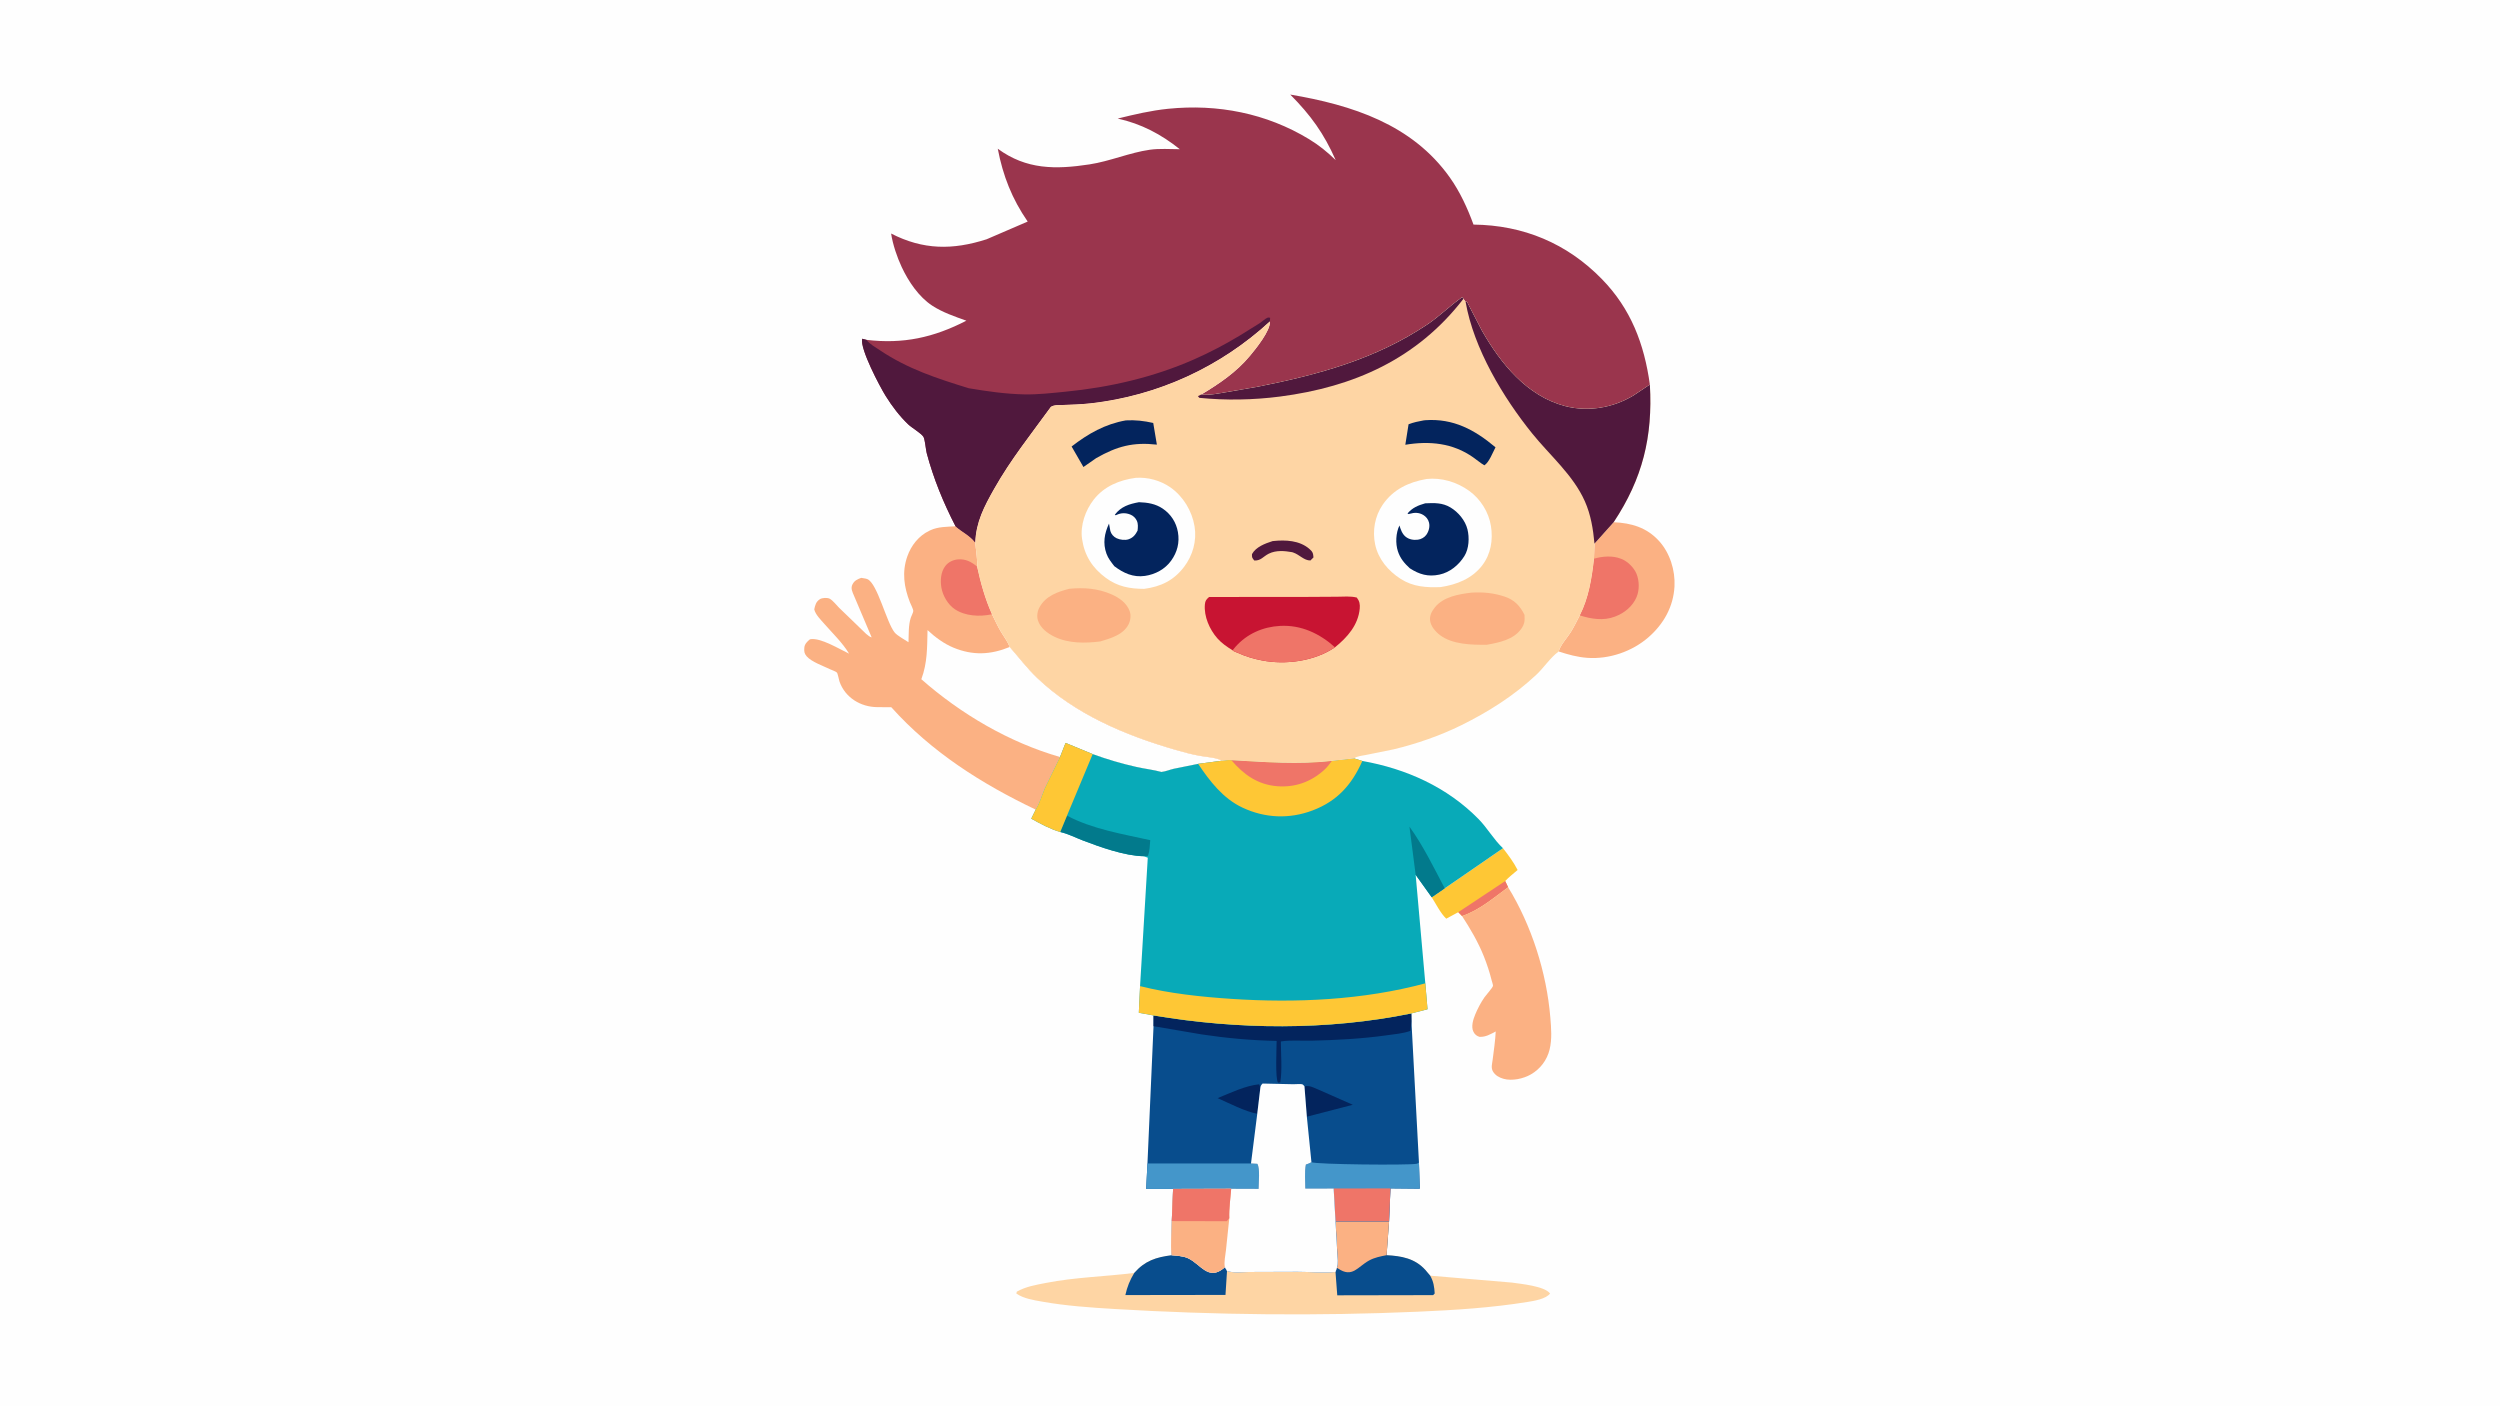
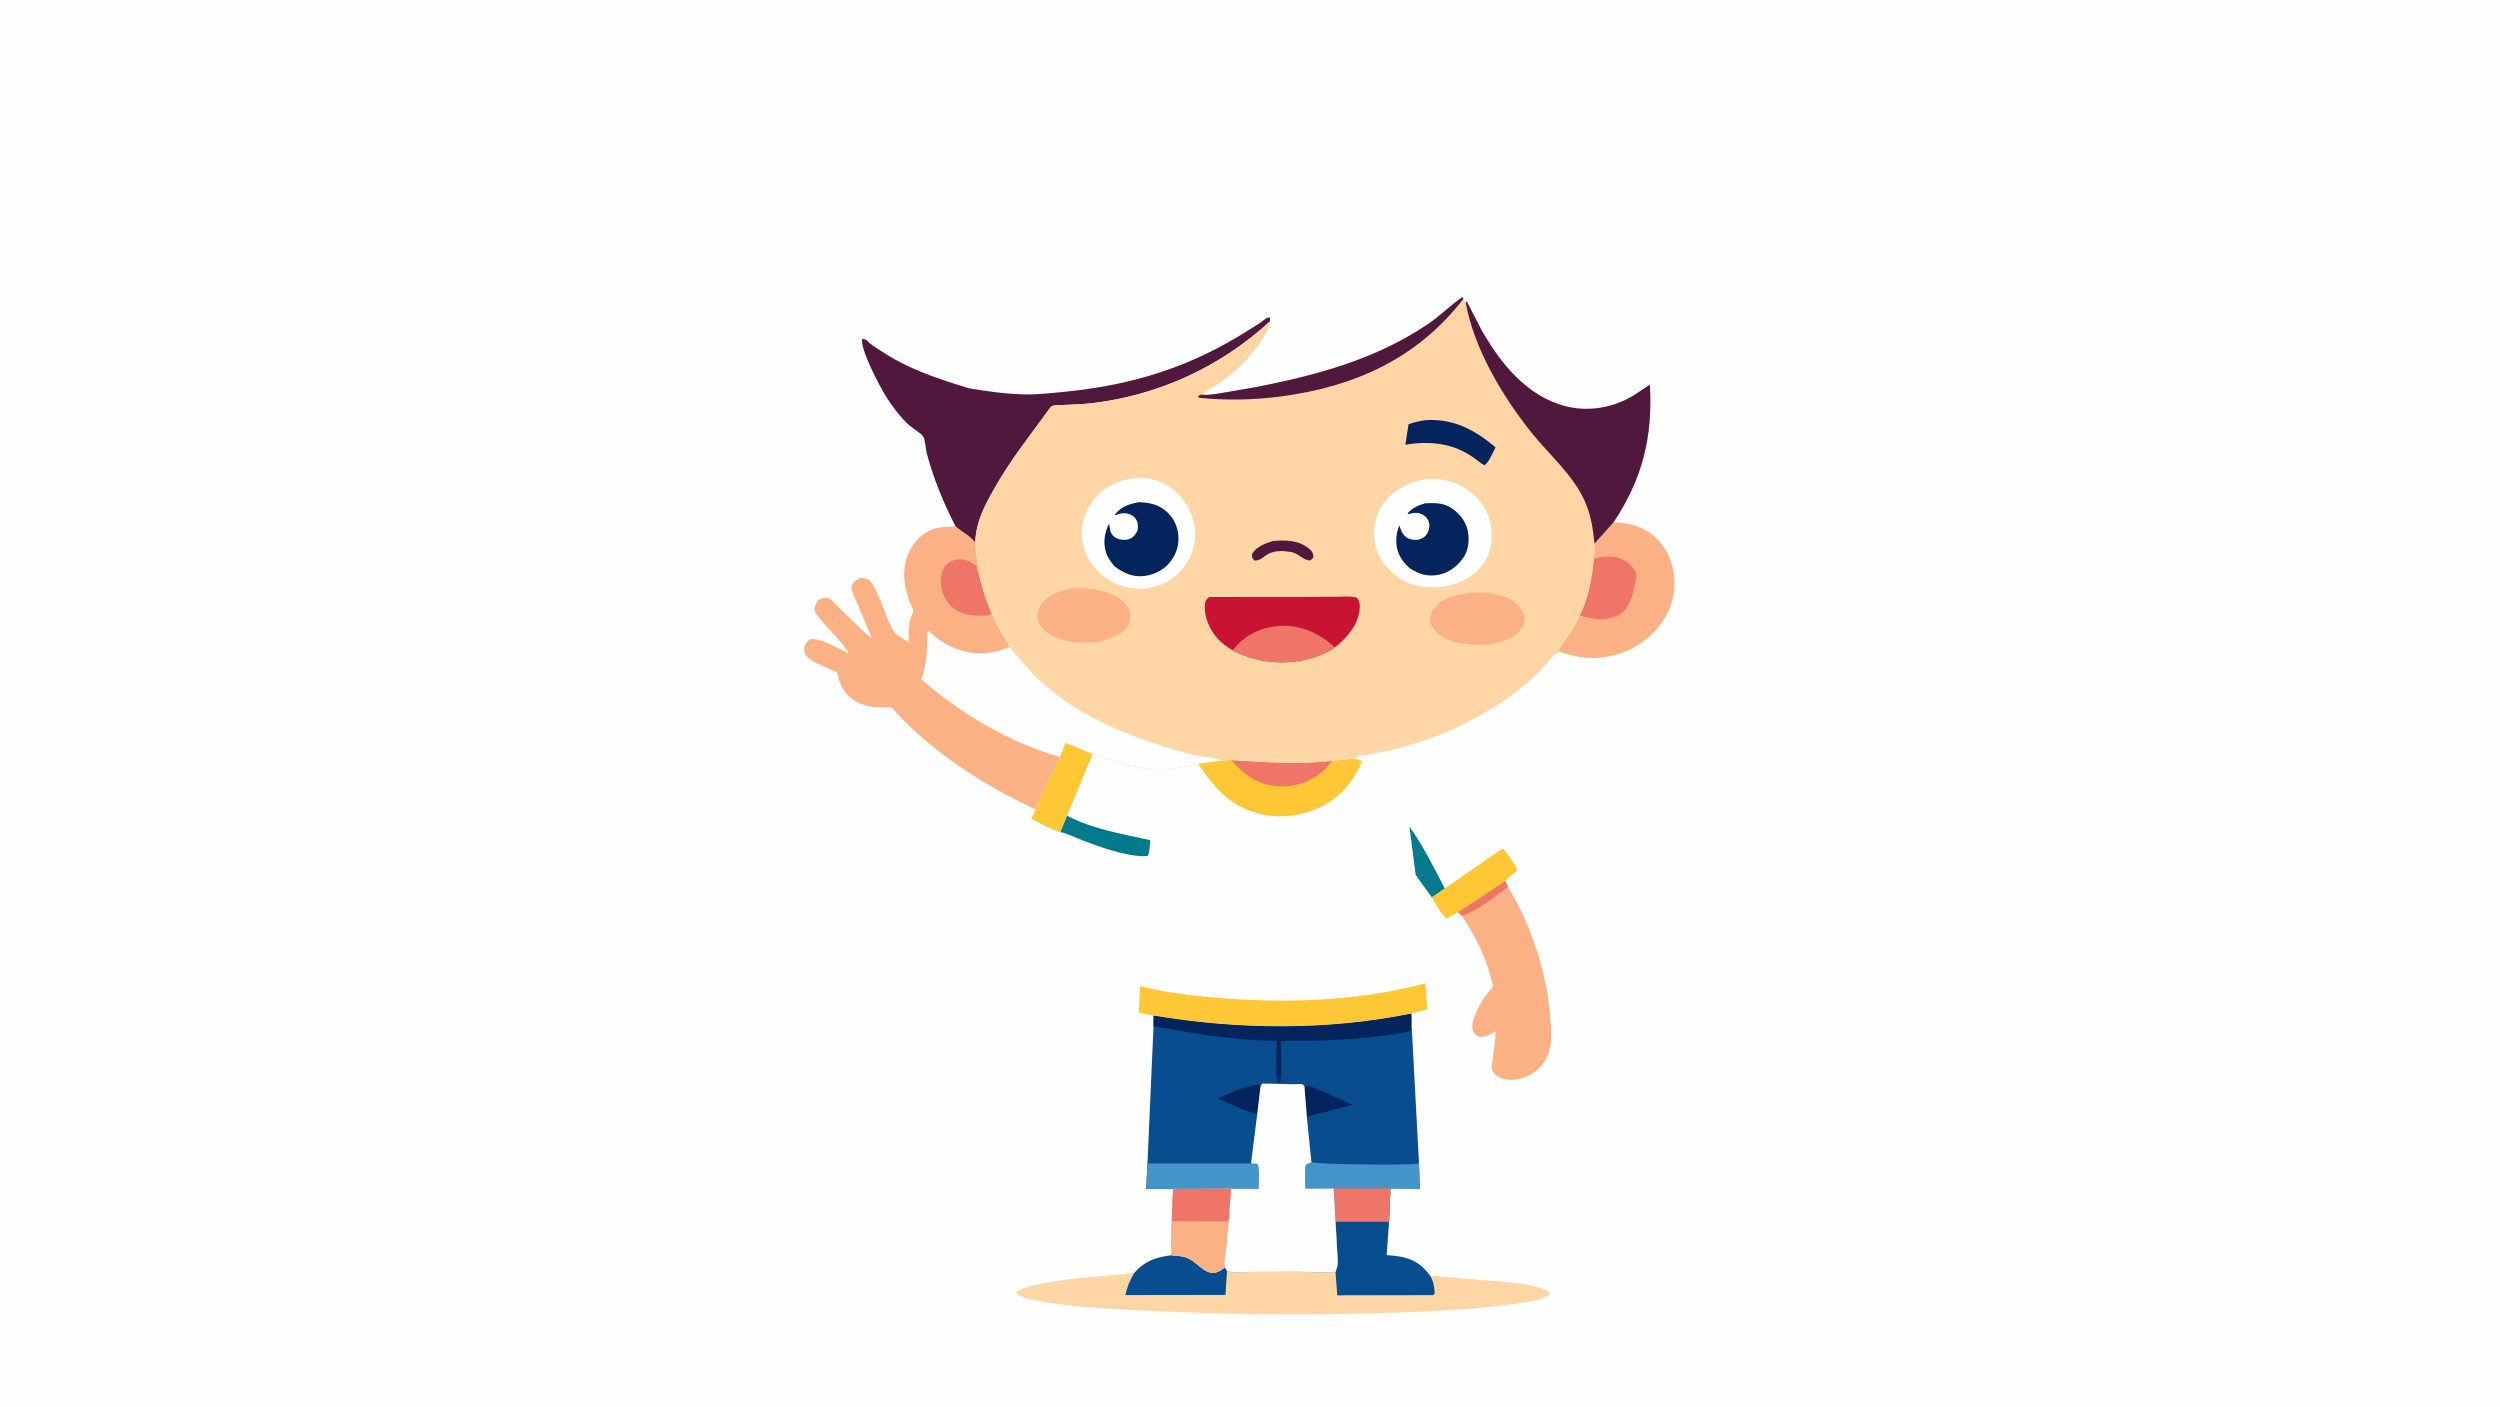
<svg xmlns="http://www.w3.org/2000/svg" version="1.1" style="display: block;" viewBox="0 0 2048 1152" width="1820" height="1024">
  <path transform="translate(0,0)" fill="rgb(254,254,254)" d="M -0 -0 L 2048 0 L 2048 1152 L -0 1152 L -0 -0 z" />
  <path transform="translate(0,0)" fill="rgb(254,199,53)" d="M 1231.25 694.719 C 1235.58 700.293 1240.03 706.244 1243.23 712.554 C 1239.91 715.481 1236.02 718.365 1233.06 721.62 L 1235.44 726.65 C 1223.4 735.418 1211.98 745.416 1197.69 750.259 L 1194.64 747.113 L 1184.77 752.446 C 1180.14 748.074 1176.34 740.359 1172.86 734.898 L 1183.51 727.594 L 1231.25 694.719 z" />
  <path transform="translate(0,0)" fill="rgb(239,117,104)" d="M 1233.06 721.62 L 1235.44 726.65 C 1223.4 735.418 1211.98 745.416 1197.69 750.259 L 1194.64 747.113 L 1233.06 721.62 z" />
  <path transform="translate(0,0)" fill="rgb(251,177,131)" d="M 1306.2 445.199 L 1321.9 427.658 C 1336.33 428.301 1348.94 431.918 1359.05 443 C 1368.01 452.831 1372.45 467.092 1371.74 480.294 C 1370.84 496.92 1362.87 511.037 1350.47 521.865 C 1337.01 533.618 1318.32 539.997 1300.49 538.777 C 1292.4 538.224 1284.58 536.087 1276.92 533.552 C 1278.02 528.56 1283.95 522.242 1286.73 517.769 C 1289.47 513.371 1291.75 508.58 1294.14 503.978 C 1301.45 489.726 1304.05 473.273 1305.79 457.549 L 1306.2 445.199 z" />
-   <path transform="translate(0,0)" fill="rgb(239,117,104)" d="M 1305.79 457.549 C 1312.69 455.548 1320.84 454.856 1327.65 457.5 L 1328.26 457.731 C 1333.37 459.699 1338.49 464.803 1340.6 469.863 C 1343 475.65 1343.11 483.25 1340.66 489.016 C 1337.36 496.739 1330.73 502.011 1323 504.98 C 1313.55 508.611 1303.51 506.958 1294.14 503.978 C 1301.45 489.726 1304.05 473.273 1305.79 457.549 z" />
+   <path transform="translate(0,0)" fill="rgb(239,117,104)" d="M 1305.79 457.549 C 1312.69 455.548 1320.84 454.856 1327.65 457.5 L 1328.26 457.731 C 1333.37 459.699 1338.49 464.803 1340.6 469.863 C 1337.36 496.739 1330.73 502.011 1323 504.98 C 1313.55 508.611 1303.51 506.958 1294.14 503.978 C 1301.45 489.726 1304.05 473.273 1305.79 457.549 z" />
  <path transform="translate(0,0)" fill="rgb(251,177,131)" d="M 1235.44 726.65 C 1254.74 758.075 1267.02 796.777 1270.04 833.5 C 1270.74 842.059 1271.5 851.165 1269.44 859.605 C 1267.32 868.306 1261.79 875.618 1254.01 880.065 C 1247.92 883.547 1238.7 885.559 1231.82 883.647 C 1228.24 882.652 1224.86 880.84 1222.97 877.507 C 1221.28 874.55 1222.38 871.148 1222.78 868 C 1223.77 860.357 1224.89 852.521 1225.3 844.835 C 1220.97 847.095 1217.06 849.501 1212 849.248 C 1209.6 848.485 1208.15 847.307 1207 845 C 1204.94 840.908 1206.85 834.895 1208.5 830.924 C 1210.49 826.098 1213.11 821.129 1216.08 816.838 C 1217.26 815.125 1222.77 809.011 1223.06 807.486 C 1223.19 806.763 1222.21 803.962 1221.98 803.044 C 1220.31 796.325 1218.14 789.743 1215.58 783.309 C 1210.97 771.752 1204.49 760.641 1197.69 750.259 C 1211.98 745.416 1223.4 735.418 1235.44 726.65 z" />
  <path transform="translate(0,0)" fill="rgb(254,213,164)" d="M 1094.06 1000.42 L 1137.93 1000.44 L 1135.9 1028.11 C 1148.09 1028.76 1159.12 1030.7 1167.7 1040.25 L 1171.61 1044.88 L 1238.55 1050.55 C 1246.24 1051.67 1265.3 1053.44 1269.82 1059.5 C 1266.41 1064.01 1256.81 1065.54 1251.42 1066.41 C 1221.95 1071.19 1191.52 1073.1 1161.72 1074.4 C 1079.26 1078 995.6 1077.12 913.234 1072.2 C 893.425 1071.01 873.228 1069.65 853.683 1066.15 C 846.762 1064.91 838.362 1063.65 832.572 1059.5 L 833 1057.96 C 840.554 1053.74 848.533 1052.46 856.903 1050.82 C 880.753 1046.15 905.124 1045.65 929.18 1042.65 C 937.97 1032.64 947.043 1029.78 959.818 1028.14 C 964.121 1028.59 969.221 1028.76 973.178 1030.57 C 983.424 1035.26 989.774 1049.12 1002.22 1038.96 L 1003.41 1037.96 L 1005.17 1041.01 C 1010.2 1042.91 1018.05 1041.88 1023.44 1041.87 L 1062.86 1041.73 C 1073 1041.71 1084.02 1042.84 1094.04 1041.85 L 1095.21 1038.38 C 1096.44 1034.67 1095.71 1030.38 1095.52 1026.51 L 1094.06 1000.42 z" />
  <path transform="translate(0,0)" fill="rgb(8,77,141)" d="M 959.818 1028.14 C 964.121 1028.59 969.221 1028.76 973.178 1030.57 C 983.424 1035.26 989.774 1049.12 1002.22 1038.96 L 1003.41 1037.96 L 1005.17 1041.01 L 1003.92 1060.66 L 921.893 1060.78 C 923.395 1054 925.564 1048.63 929.18 1042.65 C 937.97 1032.64 947.043 1029.78 959.818 1028.14 z" />
  <path transform="translate(0,0)" fill="rgb(8,77,141)" d="M 1094.06 1000.42 L 1137.93 1000.44 L 1135.9 1028.11 C 1148.09 1028.76 1159.12 1030.7 1167.7 1040.25 L 1171.61 1044.88 C 1174.37 1049.73 1174.98 1053.99 1175.31 1059.5 L 1174 1060.83 L 1095.48 1060.98 L 1094.04 1041.85 L 1095.21 1038.38 C 1096.44 1034.67 1095.71 1030.38 1095.52 1026.51 L 1094.06 1000.42 z" />
-   <path transform="translate(0,0)" fill="rgb(251,177,131)" d="M 1094.06 1000.42 L 1137.93 1000.44 L 1135.9 1028.11 C 1130.98 1029.06 1126.01 1030.01 1121.57 1032.45 C 1111.99 1037.73 1107.88 1046.97 1096.08 1038.99 L 1095.21 1038.38 C 1096.44 1034.67 1095.71 1030.38 1095.52 1026.51 L 1094.06 1000.42 z" />
  <path transform="translate(0,0)" fill="rgb(251,177,131)" d="M 782.798 430.99 C 788.086 435.761 794.474 438.355 798.927 444.302 C 799.083 447.306 801.265 462.439 800.437 464.028 C 803.337 477.336 807.027 490.58 812.605 503.041 C 814.934 507.711 817.133 512.565 819.772 517.062 C 822.287 521.346 825.356 525.198 827.171 529.866 C 834.719 538.458 841.172 547.089 849.506 555.081 C 880.62 584.912 921.98 602.297 962.811 614.084 C 969.568 616.034 976.214 617.874 983.153 619.082 C 988.888 620.081 996.035 620.365 1001.19 623.01 L 981.519 625.617 L 961.5 629.658 C 958.151 630.449 954.876 631.873 951.463 632.259 C 944.878 630.459 937.735 629.679 931.027 628.172 C 918.774 625.421 906.923 621.926 895.127 617.628 L 872.92 608.469 L 868.39 619.992 L 856.021 645.388 C 853.608 650.923 851.666 658.088 848.433 663.09 C 804.277 642.002 763.112 616.001 730.148 579.22 L 718.556 579.141 C 704.97 579.023 692.263 571.267 687.694 558.121 C 687.245 556.826 686.29 551.551 685.591 550.822 C 684.695 549.887 681.198 548.702 679.917 548.08 C 674.394 545.4 664.789 542.084 660.807 537.5 C 658.847 535.244 658.672 533.437 658.883 530.595 C 659.12 527.401 661.223 525.493 663.5 523.571 C 672.025 521.825 687.658 531.687 695.568 535.332 C 690.202 526.427 682.272 518.888 675.435 511.078 C 672.555 507.788 667.948 503.327 667.032 499 C 667.818 495.525 668.466 492.722 671.72 490.671 C 673.516 489.539 677.812 489.289 679.725 490.345 C 682.32 491.777 685.199 495.558 687.373 497.717 L 705.742 515.465 C 707.901 517.514 711.255 521.283 714.068 522.019 L 699.716 488.159 C 698.4 485.001 696.6 481.883 698.385 478.5 C 700.02 475.401 702.389 474.384 705.5 473.24 C 706.967 473.538 709.15 473.708 710.5 474.256 C 718.804 477.625 726.237 510.056 732.971 518.089 C 735.222 520.776 741.18 523.848 744.244 525.959 C 744.503 519.44 744.081 511.926 746.185 505.71 C 746.599 504.485 748.155 501.543 748.149 500.407 C 748.14 498.732 746.094 494.995 745.424 493.281 C 740.56 480.824 738.763 468.5 743.268 455.667 C 746.433 446.652 752.614 438.807 761.334 434.632 L 762.08 434.28 C 768.372 431.26 775.938 431.424 782.798 430.99 z" />
  <path transform="translate(0,0)" fill="rgb(239,117,104)" d="M 812.605 503.041 L 812.082 503.166 C 802.416 505.201 790.644 504.574 782.256 498.972 C 776.583 495.185 772.377 488.006 771.204 481.318 C 770.17 475.416 770.664 468.345 774.467 463.466 C 776.998 460.218 780.766 458.444 784.818 458.118 C 791.073 457.614 795.816 460.143 800.437 464.028 C 803.337 477.336 807.027 490.58 812.605 503.041 z" />
  <path transform="translate(0,0)" fill="rgb(254,254,254)" d="M 868.39 619.992 C 826.67 608.037 787.2 584.792 754.761 556.292 C 759.797 542.635 759.488 530.363 759.827 516.046 C 766.056 521.825 773.226 527.185 781.134 530.441 C 796.986 536.969 811.512 536.297 827.171 529.866 C 834.719 538.458 841.172 547.089 849.506 555.081 C 880.62 584.912 921.98 602.297 962.811 614.084 C 969.568 616.034 976.214 617.874 983.153 619.082 C 988.888 620.081 996.035 620.365 1001.19 623.01 L 981.519 625.617 L 961.5 629.658 C 958.151 630.449 954.876 631.873 951.463 632.259 C 944.878 630.459 937.735 629.679 931.027 628.172 C 918.774 625.421 906.923 621.926 895.127 617.628 L 872.92 608.469 L 868.39 619.992 z" />
  <path transform="translate(0,0)" fill="rgb(8,77,141)" d="M 945.012 831.734 C 1014.37 843.394 1087.12 844.149 1156.15 830.082 L 1156.25 836.623 L 1162.41 952.184 L 1163.1 973.637 L 1139.07 973.389 L 1137.93 1000.44 L 1094.06 1000.42 L 1095.52 1026.51 C 1095.71 1030.38 1096.44 1034.67 1095.21 1038.38 L 1094.04 1041.85 C 1084.02 1042.84 1073 1041.71 1062.86 1041.73 L 1023.44 1041.87 C 1018.05 1041.88 1010.2 1042.91 1005.17 1041.01 L 1003.41 1037.96 L 1002.22 1038.96 C 989.774 1049.12 983.424 1035.26 973.178 1030.57 C 969.221 1028.76 964.121 1028.59 959.818 1028.14 C 958.679 1019.44 959.86 1009.06 959.911 1000.18 L 960.991 973.826 L 938.92 973.817 L 939.998 952.995 L 944.974 840.52 L 945.012 831.734 z" />
  <path transform="translate(0,0)" fill="rgb(3,36,93)" d="M 1029.94 912.273 C 1019.5 910.251 1007.28 903.767 997.467 899.436 C 1007.81 895.249 1020.44 889.146 1031.5 888.111 L 1032.51 890.671 L 1029.94 912.273 z" />
  <path transform="translate(0,0)" fill="rgb(3,36,93)" d="M 1068.61 889.747 C 1072.92 888.802 1076.23 890.946 1080.27 892.568 L 1108.21 904.895 L 1070.57 914.658 L 1068.61 889.747 z" />
  <path transform="translate(0,0)" fill="rgb(68,150,202)" d="M 939.998 952.995 L 1024.81 952.977 L 1030 953.264 C 1032.36 957.09 1031.03 968.815 1031.02 973.763 L 1008.59 973.682 L 960.991 973.826 L 938.92 973.817 L 939.998 952.995 z" />
  <path transform="translate(0,0)" fill="rgb(3,36,93)" d="M 945.012 831.734 C 1014.37 843.394 1087.12 844.149 1156.15 830.082 L 1156.25 836.623 L 1155.5 844.304 C 1149.52 846.524 1142.04 847.124 1135.72 848.009 C 1115.48 850.845 1094.49 851.932 1074.07 852.396 C 1066.21 852.574 1056.92 851.747 1049.28 853.026 C 1049.3 863.761 1050.5 875.953 1048.82 886.5 L 1047 886.778 C 1044.51 883.884 1045.83 857.86 1045.82 852.581 C 1025.12 852.146 1004.92 850.347 984.452 847.255 L 944.974 840.52 L 945.012 831.734 z" />
  <path transform="translate(0,0)" fill="rgb(68,150,202)" d="M 1074.33 951.927 C 1077.72 953.79 1153.44 954.562 1160.48 953.23 C 1161.31 953.072 1161.75 952.682 1162.41 952.184 L 1163.1 973.637 L 1139.07 973.389 L 1137.93 1000.44 L 1094.06 1000.42 L 1092.54 973.468 L 1069.32 973.512 C 1069.31 967.258 1068.61 959.962 1069.77 953.861 C 1071.25 953.401 1072.53 952.892 1073.9 952.16 L 1074.33 951.927 z" />
  <path transform="translate(0,0)" fill="rgb(239,117,104)" d="M 1092.54 973.468 L 1139.07 973.389 L 1137.93 1000.44 L 1094.06 1000.42 L 1092.54 973.468 z" />
  <path transform="translate(0,0)" fill="rgb(254,254,254)" d="M 1032.51 890.671 C 1032.83 889.152 1033.24 888.601 1034.32 887.5 L 1059.52 888.058 C 1061.06 888.085 1065.76 887.639 1067 888.189 C 1067.68 888.492 1068.07 889.228 1068.61 889.747 L 1070.57 914.658 L 1074.33 951.927 L 1073.9 952.16 C 1072.53 952.892 1071.25 953.401 1069.77 953.861 C 1068.61 959.962 1069.31 967.258 1069.32 973.512 L 1092.54 973.468 L 1094.06 1000.42 L 1095.52 1026.51 C 1095.71 1030.38 1096.44 1034.67 1095.21 1038.38 L 1094.04 1041.85 C 1084.02 1042.84 1073 1041.71 1062.86 1041.73 L 1023.44 1041.87 C 1018.05 1041.88 1010.2 1042.91 1005.17 1041.01 L 1003.41 1037.96 L 1002.22 1038.96 C 989.774 1049.12 983.424 1035.26 973.178 1030.57 C 969.221 1028.76 964.121 1028.59 959.818 1028.14 C 958.679 1019.44 959.86 1009.06 959.911 1000.18 L 960.991 973.826 L 1008.59 973.682 L 1031.02 973.763 C 1031.03 968.815 1032.36 957.09 1030 953.264 L 1024.81 952.977 L 1029.94 912.273 L 1032.51 890.671 z" />
  <path transform="translate(0,0)" fill="rgb(251,177,131)" d="M 960.991 973.826 L 1008.59 973.682 C 1008 981.546 1006.73 989.954 1007.04 997.808 L 1004.31 1023.98 C 1003.85 1028.27 1002.57 1033.74 1003.41 1037.96 L 1002.22 1038.96 C 989.774 1049.12 983.424 1035.26 973.178 1030.57 C 969.221 1028.76 964.121 1028.59 959.818 1028.14 C 958.679 1019.44 959.86 1009.06 959.911 1000.18 L 960.991 973.826 z" />
  <path transform="translate(0,0)" fill="rgb(239,117,104)" d="M 960.991 973.826 L 1008.59 973.682 C 1008 981.546 1006.73 989.954 1007.04 997.808 L 1005 1000.28 L 959.911 1000.18 L 960.991 973.826 z" />
-   <path transform="translate(0,0)" fill="rgb(8,170,184)" d="M 868.39 619.992 L 872.92 608.469 L 895.127 617.628 C 906.923 621.926 918.774 625.421 931.027 628.172 C 937.735 629.679 944.878 630.459 951.463 632.259 C 954.876 631.873 958.151 630.449 961.5 629.658 L 981.519 625.617 L 1001.19 623.01 C 1003.45 622.845 1006.55 622.204 1008.73 622.581 C 1035.8 624.108 1064.1 626.422 1091.1 623.135 L 1109.2 621.11 L 1116.05 623.241 C 1151.9 629.611 1185.52 644.614 1211.31 670.906 C 1218.43 678.17 1223.96 688.002 1231.25 694.719 L 1183.51 727.594 L 1172.86 734.898 L 1159.71 716.524 L 1167.62 805.411 L 1169.43 826.638 L 1156.15 830.082 C 1087.12 844.149 1014.37 843.394 945.012 831.734 L 932.915 829.51 L 933.937 807.69 L 940.26 702.5 L 936.875 701.264 C 921.597 701.089 901.052 693.721 886.744 688.226 C 880.644 685.884 874.959 682.877 868.538 681.437 C 860.599 679.164 852.013 674.568 844.799 670.509 L 848.433 663.09 C 851.666 658.088 853.608 650.923 856.021 645.388 L 868.39 619.992 z" />
  <path transform="translate(0,0)" fill="rgb(2,122,140)" d="M 1159.71 716.524 L 1154.62 677.066 C 1165.68 692.303 1174.76 710.893 1183.51 727.594 L 1172.86 734.898 L 1159.71 716.524 z" />
  <path transform="translate(0,0)" fill="rgb(2,122,140)" d="M 874.085 668.041 C 894.689 679.031 919.723 683.126 942.277 688.127 C 941.924 692.332 941.879 696.924 940.462 700.917 L 936.875 701.264 C 921.597 701.089 901.052 693.721 886.744 688.226 C 880.644 685.884 874.959 682.877 868.538 681.437 L 874.085 668.041 z" />
  <path transform="translate(0,0)" fill="rgb(254,199,53)" d="M 868.39 619.992 L 872.92 608.469 L 895.127 617.628 L 874.085 668.041 L 868.538 681.437 C 860.599 679.164 852.013 674.568 844.799 670.509 L 848.433 663.09 C 851.666 658.088 853.608 650.923 856.021 645.388 L 868.39 619.992 z" />
  <path transform="translate(0,0)" fill="rgb(254,199,53)" d="M 1091.1 623.135 L 1109.2 621.11 L 1116.05 623.241 C 1107.41 642.626 1095.57 656.101 1075.26 663.772 C 1056.18 670.972 1036.3 670.108 1017.91 661.492 C 1001.91 654.001 991.106 639.882 981.519 625.617 L 1001.19 623.01 C 1003.45 622.845 1006.55 622.204 1008.73 622.581 C 1035.8 624.108 1064.1 626.422 1091.1 623.135 z" />
  <path transform="translate(0,0)" fill="rgb(239,117,104)" d="M 1008.73 622.581 C 1035.8 624.108 1064.1 626.422 1091.1 623.135 C 1089.18 625.816 1087.12 628.517 1084.66 630.721 C 1073.82 640.431 1060.99 645.024 1046.5 643.947 C 1030.43 642.753 1018.76 634.401 1008.73 622.581 z" />
  <path transform="translate(0,0)" fill="rgb(254,199,53)" d="M 933.937 807.69 C 957.998 813.77 984.26 816.517 1009 818.151 C 1061.49 821.616 1116.62 819.147 1167.62 805.411 L 1169.43 826.638 L 1156.15 830.082 C 1087.12 844.149 1014.37 843.394 945.012 831.734 L 932.915 829.51 L 933.937 807.69 z" />
-   <path transform="translate(0,0)" fill="rgb(154,53,77)" d="M 709.837 278.277 C 740.028 281.84 764.739 276.397 791.658 262.574 C 782.227 259.186 772.163 255.796 763.712 250.275 C 752.687 243.072 744.17 230.392 738.677 218.635 C 734.807 210.351 731.392 200.181 729.995 191.168 C 756.237 204.671 780.457 204.779 808.22 195.875 L 841.876 181.37 C 829.041 162.736 821.621 143.927 817.365 121.7 C 840.864 138.922 864.795 138.745 892.467 134.53 C 909.271 131.971 925.347 124.894 941.887 122.537 C 949.753 121.416 958.541 122.058 966.51 122.093 C 951.148 109.834 934.888 101.238 915.613 96.982 C 929.272 93.617 942.861 90.402 956.892 88.979 C 997.473 84.862 1037.41 92.629 1072.39 113.87 C 1080.59 118.845 1087.3 124.357 1094.19 131.002 C 1084.51 109.145 1073.86 94.36 1056.97 77.319 C 1107.59 85.931 1156.77 101.617 1187.73 145.29 C 1196.03 156.987 1202.18 170.402 1207.09 183.842 C 1247.92 184.3 1283.58 199.157 1312.15 228.361 C 1336.04 252.777 1346.98 281.655 1351.57 314.932 L 1338.16 323.863 C 1321.38 333.967 1301.11 337.536 1282.09 332.544 C 1250.83 324.336 1229.36 297.695 1214.02 270.848 L 1201.66 247 L 1200.64 247.239 L 1198.84 244.662 L 1197.93 243.27 C 1187.9 250.223 1179.33 258.99 1169.1 265.825 C 1126.66 294.18 1080.09 306.78 1030.64 316.63 L 1002.17 321.573 C 996.892 322.414 989.984 323.844 984.67 323.123 L 984.141 323.015 C 998.926 314.076 1012.77 304.789 1023.94 291.369 C 1028.66 285.698 1040.98 270.561 1040.29 263.15 C 999.647 300.59 948.283 324.116 893.383 330.275 C 885.779 331.128 878.133 331.334 870.493 331.637 C 867.278 331.764 863.652 331.37 860.864 333.159 C 844.805 355.283 827.941 376.324 814.455 400.229 C 806.286 414.709 799.531 427.381 798.927 444.302 C 794.474 438.355 788.086 435.761 782.798 430.99 C 772.889 411.804 764.752 392.002 759.19 371.12 C 758.428 368.258 757.774 359.752 756.483 357.666 C 754.767 354.894 746.886 350.25 744.003 347.492 C 736.862 340.661 730.751 332.576 725.537 324.202 C 720.838 316.654 704.365 285.623 706.309 277.374 L 709.837 278.277 z" />
  <path transform="translate(0,0)" fill="rgb(80,24,61)" d="M 793.627 317.91 C 808.683 320.434 823.831 322.635 839.122 322.937 C 850.37 323.16 861.638 321.834 872.817 320.736 C 909.184 317.165 944.829 308.975 978.343 294.198 C 991.05 288.595 1003.39 282.119 1015.29 274.965 L 1032.08 264.522 C 1033.76 263.433 1036.74 260.643 1038.5 260.065 C 1039.13 259.857 1039.83 260.113 1040.5 260.137 L 1040.29 263.15 C 999.647 300.59 948.283 324.116 893.383 330.275 C 885.779 331.128 878.133 331.334 870.493 331.637 C 867.278 331.764 863.652 331.37 860.864 333.159 C 844.805 355.283 827.941 376.324 814.455 400.229 C 806.286 414.709 799.531 427.381 798.927 444.302 C 794.474 438.355 788.086 435.761 782.798 430.99 C 772.889 411.804 764.752 392.002 759.19 371.12 C 758.428 368.258 757.774 359.752 756.483 357.666 C 754.767 354.894 746.886 350.25 744.003 347.492 C 736.862 340.661 730.751 332.576 725.537 324.202 C 720.838 316.654 704.365 285.623 706.309 277.374 L 709.837 278.277 C 712.533 281.869 717.247 284.38 720.942 286.859 C 743.808 302.195 767.676 309.899 793.627 317.91 z" />
  <path transform="translate(0,0)" fill="rgb(254,213,164)" d="M 984.141 323.015 L 984.67 323.123 C 989.984 323.844 996.892 322.414 1002.17 321.573 L 1030.64 316.63 C 1080.09 306.78 1126.66 294.18 1169.1 265.825 C 1179.33 258.99 1187.9 250.223 1197.93 243.27 L 1198.84 244.662 L 1200.64 247.239 L 1201.66 247 L 1214.02 270.848 C 1229.36 297.695 1250.83 324.336 1282.09 332.544 C 1301.11 337.536 1321.38 333.967 1338.16 323.863 L 1351.57 314.932 C 1354.04 357.622 1345.6 391.953 1321.9 427.658 L 1306.2 445.199 L 1305.79 457.549 C 1304.05 473.273 1301.45 489.726 1294.14 503.978 C 1291.75 508.58 1289.47 513.371 1286.73 517.769 C 1283.95 522.242 1278.02 528.56 1276.92 533.552 L 1276.54 533.819 C 1270.08 538.551 1264.63 546.931 1258.59 552.582 C 1240.26 569.736 1219.43 582.961 1196.96 594.036 C 1179.77 602.51 1160.26 609.279 1141.61 613.729 L 1119.08 618.297 C 1116.16 618.844 1111.61 619.289 1109.2 621.11 L 1091.1 623.135 C 1064.1 626.422 1035.8 624.108 1008.73 622.581 C 1006.55 622.204 1003.45 622.845 1001.19 623.01 C 996.035 620.365 988.888 620.081 983.153 619.082 C 976.214 617.874 969.568 616.034 962.811 614.084 C 921.98 602.297 880.62 584.912 849.506 555.081 C 841.172 547.089 834.719 538.458 827.171 529.866 C 825.356 525.198 822.287 521.346 819.772 517.062 C 817.133 512.565 814.934 507.711 812.605 503.041 C 807.027 490.58 803.337 477.336 800.437 464.028 C 801.265 462.439 799.083 447.306 798.927 444.302 C 799.531 427.381 806.286 414.709 814.455 400.229 C 827.941 376.324 844.805 355.283 860.864 333.159 C 863.652 331.37 867.278 331.764 870.493 331.637 C 878.133 331.334 885.779 331.128 893.383 330.275 C 948.283 324.116 999.647 300.59 1040.29 263.15 C 1040.98 270.561 1028.66 285.698 1023.94 291.369 C 1012.77 304.789 998.926 314.076 984.141 323.015 z" />
  <path transform="translate(0,0)" fill="rgb(80,24,61)" d="M 1042.48 443.144 L 1043.15 443.066 C 1053.13 442.026 1064.49 442.568 1072.5 449.404 C 1075.26 451.758 1075.75 452.926 1076 456.5 L 1073.5 458.999 C 1068.27 459.074 1064.6 454.259 1059.44 452.504 L 1058.54 452.207 C 1052.26 451.085 1045.35 450.491 1039.43 453.416 C 1034.78 455.71 1032.98 459.304 1027.5 459.027 C 1025.71 456.732 1025.52 456.669 1025.62 453.789 C 1028.87 447.867 1036.38 445.088 1042.48 443.144 z" />
-   <path transform="translate(0,0)" fill="rgb(3,36,93)" d="M 922.344 344.238 C 930.122 343.82 937.146 344.624 944.728 346.345 L 947.705 364.095 C 928.21 361.924 915.084 365.422 898.034 375.13 L 887.549 382.44 L 877.861 365.63 C 891.418 355.128 905.263 347.226 922.344 344.238 z" />
  <path transform="translate(0,0)" fill="rgb(3,36,93)" d="M 1166.15 344.263 L 1167.64 344.091 C 1190.6 342.48 1208.09 351.98 1225.12 366.298 C 1222.94 370.391 1219.84 378.639 1216 381.045 L 1213.43 379.406 L 1207 374.643 C 1190.26 362.714 1170.88 360.925 1151.24 364.211 L 1153.89 347.42 C 1157.94 345.875 1161.89 345.024 1166.15 344.263 z" />
  <path transform="translate(0,0)" fill="rgb(80,24,61)" d="M 984.141 323.015 L 984.67 323.123 C 989.984 323.844 996.892 322.414 1002.17 321.573 L 1030.64 316.63 C 1080.09 306.78 1126.66 294.18 1169.1 265.825 C 1179.33 258.99 1187.9 250.223 1197.93 243.27 L 1198.84 244.662 C 1160.84 293.898 1109.05 316.872 1048.57 324.716 C 1026.86 327.531 1004.28 327.951 982.5 325.778 L 981.324 324.37 L 984.141 323.015 z" />
  <path transform="translate(0,0)" fill="rgb(251,177,131)" d="M 1205.3 485.361 C 1214.82 484.766 1223.34 485.546 1232.49 488.548 C 1240.57 491.2 1245.15 496.144 1248.87 503.5 C 1249.19 508.223 1248.98 511.068 1246.21 514.981 C 1239.87 523.935 1227.97 526.258 1217.89 528.071 C 1205.65 528.161 1190.09 527.902 1179.8 520.271 C 1176.05 517.484 1171.94 512.816 1171.5 507.933 C 1171.13 503.776 1173.01 500.49 1175.52 497.35 C 1182.4 488.757 1195.02 486.583 1205.3 485.361 z" />
  <path transform="translate(0,0)" fill="rgb(251,177,131)" d="M 875.936 482.195 C 887.922 481.027 899.433 481.846 910.588 486.761 C 916.925 489.554 923.012 493.819 925.455 500.59 C 926.68 503.985 926.088 508.287 924.461 511.447 C 920.114 519.891 909.761 522.822 901.336 525.336 C 888.913 526.882 875.364 527.052 863.844 521.496 C 858.241 518.794 852.273 514.366 850.287 508.154 C 849.137 504.552 849.847 500.338 851.687 497.102 C 856.878 487.971 866.314 484.699 875.936 482.195 z" />
  <path transform="translate(0,0)" fill="rgb(200,20,50)" d="M 1009.75 532.578 C 1005.19 529.788 1000.87 526.852 997.299 522.821 C 990.889 515.579 986.157 504.804 987.036 495 C 987.32 491.839 988.276 490.881 990.5 488.905 L 1066.73 488.871 L 1095.29 488.701 C 1100.49 488.676 1106.47 488.052 1111.5 489.394 C 1113.75 492.33 1114.22 494.869 1113.89 498.453 C 1112.63 511.945 1103.68 522.03 1093.64 530.113 C 1077.04 541.435 1053.42 544.707 1033.85 540.887 C 1026.83 539.519 1020.52 537.647 1014.02 534.7 C 1012.85 534.169 1010.51 533.463 1009.75 532.578 z" />
  <path transform="translate(0,0)" fill="rgb(239,117,104)" d="M 1009.75 532.578 L 1012.08 529.74 C 1021.53 519.055 1034.57 513.343 1048.68 512.593 C 1065.96 511.674 1080.99 518.804 1093.64 530.113 C 1077.04 541.435 1053.42 544.707 1033.85 540.887 C 1026.83 539.519 1020.52 537.647 1014.02 534.7 C 1012.85 534.169 1010.51 533.463 1009.75 532.578 z" />
  <path transform="translate(0,0)" fill="rgb(254,254,254)" d="M 930.369 391.306 C 940.187 390.596 950.663 393.444 958.716 399.069 C 969.278 406.447 976.533 418.464 978.597 431.159 C 980.501 442.873 977.14 454.828 970.01 464.221 C 961.532 475.39 950.953 480.445 937.265 482.26 C 925.605 482.212 915.672 480.435 906.002 473.335 C 894.917 465.195 888.354 454.958 886.41 441.278 C 884.828 430.142 889.187 417.861 895.96 409.166 C 904.479 398.229 917.052 393.09 930.369 391.306 z" />
  <path transform="translate(0,0)" fill="rgb(3,36,93)" d="M 933.032 411.257 C 940.009 411.503 946.573 412.518 952.477 416.5 C 959.172 421.015 963.549 427.759 964.943 435.719 C 966.455 444.35 964.448 452.182 959.36 459.219 C 954.337 466.166 946.42 470.407 938 471.634 C 928.286 473.049 920.334 469.335 912.826 463.664 C 910.289 460.293 907.859 457.443 906.406 453.403 C 903.327 444.846 904.729 436.825 908.5 428.783 L 909.598 434.826 C 910.302 437.413 912.269 439.596 914.677 440.769 C 917.392 442.093 921.674 442.62 924.532 441.631 C 928.29 440.331 930.168 437.912 931.915 434.5 C 932.174 431.776 932.479 428.999 931.283 426.433 C 930.19 424.088 928.217 422.234 925.807 421.319 C 921.956 419.856 918.49 419.947 914.743 421.643 L 914 421.997 L 913.273 421.5 C 918.354 414.792 925.085 412.717 933.032 411.257 z" />
  <path transform="translate(0,0)" fill="rgb(254,254,254)" d="M 1168.59 392.251 C 1180.95 390.938 1193.49 394.728 1203.51 401.942 C 1212.84 408.652 1219.58 419.365 1221.38 430.768 C 1223.19 442.16 1221.37 453.704 1214.21 463.051 C 1205.88 473.912 1193.33 478.782 1180.23 480.798 C 1168.5 481.271 1157.71 480.64 1147.49 474.123 C 1137.26 467.596 1129.03 457.864 1126.5 445.77 C 1124.18 434.667 1126.25 422.706 1132.71 413.313 C 1141.36 400.723 1153.97 394.835 1168.59 392.251 z" />
  <path transform="translate(0,0)" fill="rgb(3,36,93)" d="M 1167.54 412.174 C 1174.98 411.84 1181.59 411.59 1188.23 415.565 C 1194.64 419.403 1200.35 426.207 1202.15 433.522 C 1203.83 440.346 1203.41 449.281 1199.64 455.357 C 1195.06 462.736 1187.77 468.753 1179.16 470.582 C 1169.88 472.551 1162.74 470.455 1154.94 465.419 C 1150.48 461.356 1147.05 457.273 1145.15 451.445 C 1143.06 445.04 1143.45 436.419 1146.43 430.325 C 1147.47 433.665 1148.64 437.185 1151.44 439.5 C 1154.22 441.8 1158.07 442.454 1161.59 441.972 C 1164.16 441.619 1166.9 440.153 1168.42 438.018 C 1170.45 435.165 1171.5 431.392 1170.65 427.95 C 1170 425.278 1168.24 423.106 1165.9 421.702 C 1162.36 419.578 1158.68 419.653 1154.82 420.763 C 1153.64 421.103 1154.27 421.143 1153.02 420.5 C 1157.13 415.723 1161.58 413.908 1167.54 412.174 z" />
  <path transform="translate(0,0)" fill="rgb(80,24,61)" d="M 1200.64 247.239 L 1201.66 247 L 1214.02 270.848 C 1229.36 297.695 1250.83 324.336 1282.09 332.544 C 1301.11 337.536 1321.38 333.967 1338.16 323.863 L 1351.57 314.932 C 1354.04 357.622 1345.6 391.953 1321.9 427.658 L 1306.2 445.199 C 1305.08 433.258 1303.24 421.601 1298.33 410.552 C 1288.73 388.983 1269.95 373.223 1255.34 355.162 C 1231.37 325.512 1207.28 285.334 1200.64 247.239 z" />
</svg>